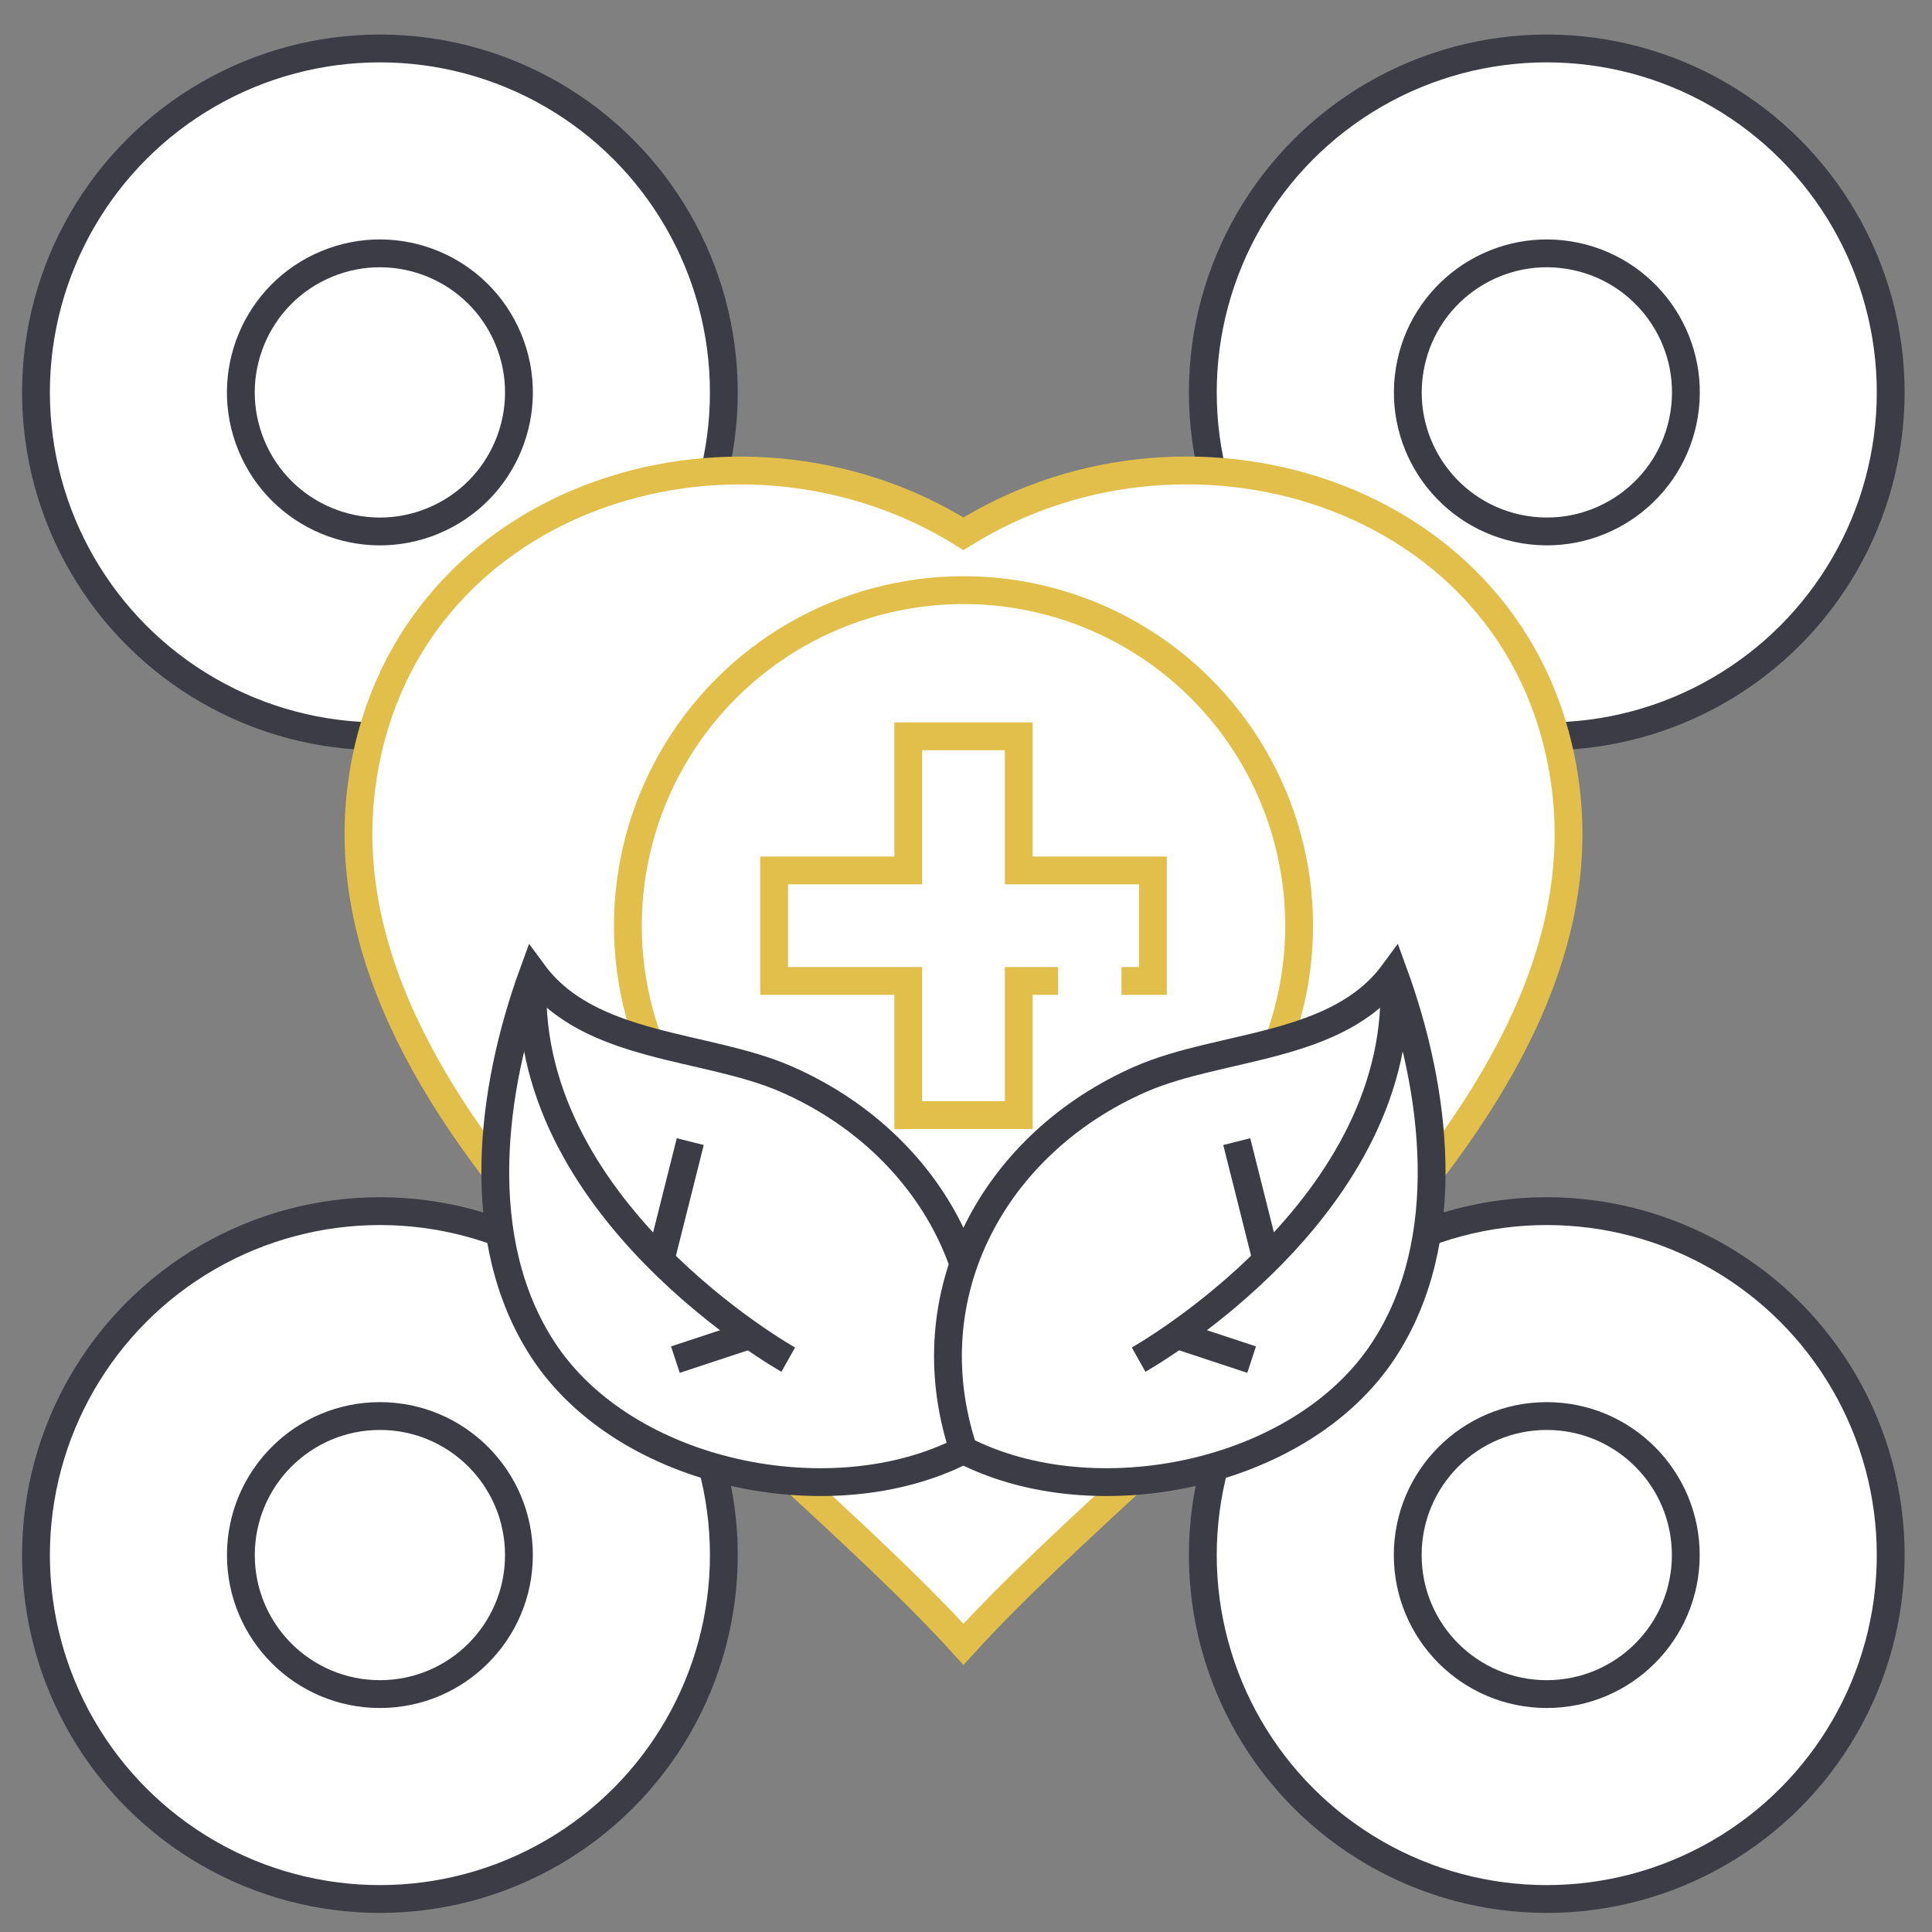
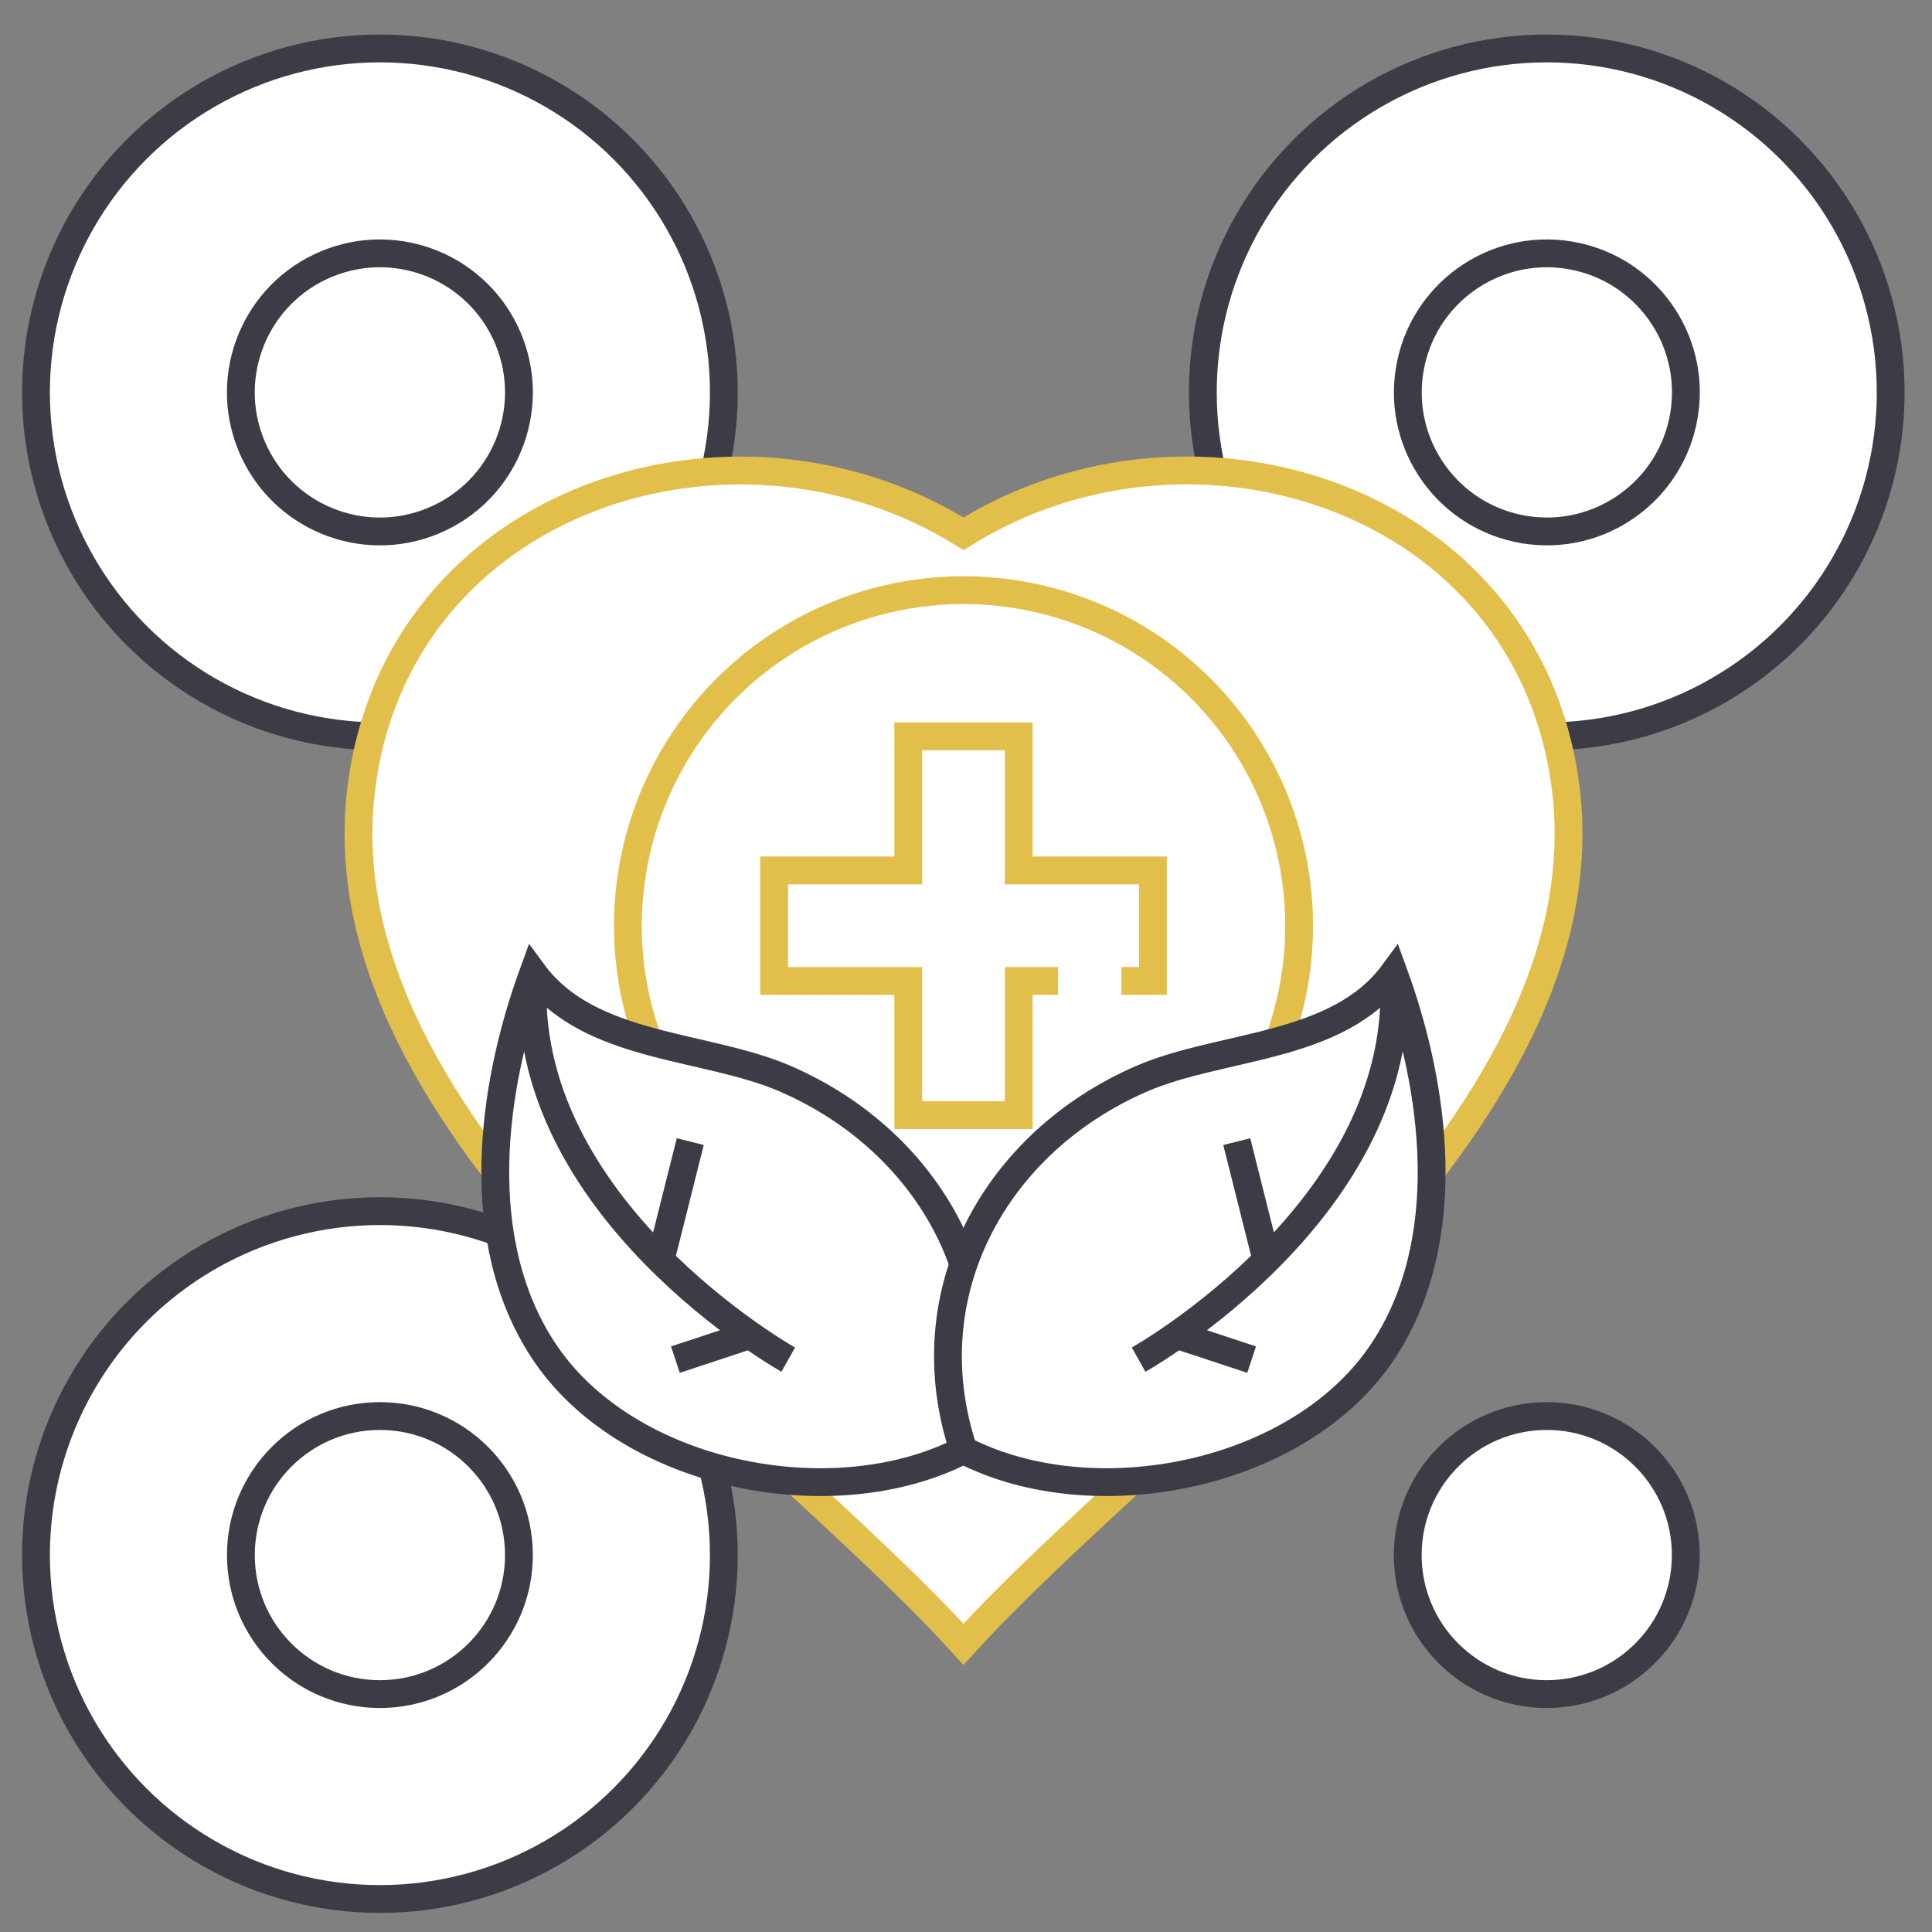
<svg xmlns="http://www.w3.org/2000/svg" id="Layer_1" data-name="Layer 1" viewBox="0 0 500 500">
  <rect x="0" y="0" width="500" height="500" fill="#808080" stroke="none" />
  <title>Holistic Philosophy - Mindfullylife</title>
  <circle cx="98.32" cy="101.55" r="89.01" fill="#fff" stroke="#3c3c47" stroke-miterlimit="10" stroke-width="7.2" />
  <circle cx="98.32" cy="101.55" r="35.98" transform="translate(-43.01 99.27) rotate(-45)" fill="#fff" />
  <circle cx="98.32" cy="101.55" r="35.98" transform="translate(-31.38 45.36) rotate(-22.5)" fill="none" stroke="#3c3c47" stroke-width="7.2" />
  <circle cx="400.3" cy="101.55" r="89.01" fill="#fff" stroke="#3c3c47" stroke-miterlimit="10" stroke-width="7.2" />
  <circle cx="400.3" cy="101.55" r="35.98" transform="translate(45.44 312.8) rotate(-45)" fill="#fff" />
  <circle cx="400.3" cy="101.55" r="35.98" transform="translate(235.95 480.41) rotate(-80.78)" fill="none" stroke="#3c3c47" stroke-width="7.2" />
  <circle cx="98.32" cy="402.45" r="89.01" fill="#fff" stroke="#3c3c47" stroke-miterlimit="10" stroke-width="7.2" />
  <circle cx="98.32" cy="402.45" r="35.98" transform="translate(-255.78 187.4) rotate(-45)" fill="#fff" />
  <circle cx="98.32" cy="402.45" r="35.98" fill="none" stroke="#3c3c47" stroke-width="7.2" />
-   <circle cx="400.3" cy="402.45" r="89.01" fill="#fff" stroke="#3c3c47" stroke-miterlimit="10" stroke-width="7.2" />
  <circle cx="400.3" cy="402.45" r="35.98" transform="translate(-167.33 400.93) rotate(-45)" fill="#fff" />
  <circle cx="400.3" cy="402.45" r="35.98" fill="none" stroke="#3c3c47" stroke-width="7.2" />
  <path d="M405.2,203.94c-9.4-75.12-96.26-103-155.85-65.8-59.58-37.16-146.44-9.32-155.84,65.8-11,88.17,104.24,164.73,155.84,221.61C301,368.67,416.23,292.11,405.2,203.94Z" fill="#fff" stroke="#e2bf4a" stroke-miterlimit="10" stroke-width="7.2" />
  <circle cx="249.35" cy="239.57" r="86.86" transform="translate(-27.07 447.33) rotate(-80.78)" fill="#fff" stroke="#e2bf4a" stroke-miterlimit="10" stroke-width="7.2" />
  <polyline points="290.23 253.87 298.37 253.87 298.37 225.27 263.65 225.27 263.65 190.56 235.06 190.56 235.06 225.27 200.34 225.27 200.34 253.87 235.06 253.87 235.06 288.59 263.65 288.59 263.65 253.87 273.82 253.87" fill="#fff" stroke="#e2bf4a" stroke-miterlimit="10" stroke-width="7.2" />
  <path d="M138,251.8c-11,30.16-16,69.22,2.55,97.57,21.4,32.71,75,43.3,108.77,25.92,13.49-40.6-8.21-79.6-45.93-96.05C182.73,270.22,152.56,271.61,138,251.8Z" fill="#fff" stroke="#3c3c47" stroke-miterlimit="10" stroke-width="7.2" />
  <path d="M204,351.87s-70.26-39.39-66-100.07" fill="none" stroke="#3c3c47" stroke-miterlimit="10" stroke-width="7.2" />
  <line x1="170.94" y1="326.09" x2="178.64" y2="295.45" fill="none" stroke="#3c3c47" stroke-miterlimit="10" stroke-width="7.2" />
  <line x1="194.14" y1="345.48" x2="174.79" y2="351.87" fill="none" stroke="#3c3c47" stroke-miterlimit="10" stroke-width="7.2" />
  <path d="M360.68,251.8c11,30.16,16,69.22-2.56,97.57-21.39,32.71-75,43.3-108.77,25.92-13.48-40.6,8.22-79.6,45.94-96.05C316,270.22,346.15,271.61,360.68,251.8Z" fill="#fff" stroke="#3c3c47" stroke-miterlimit="10" stroke-width="7.2" />
  <path d="M294.67,351.87s70.26-39.39,66-100.07" fill="none" stroke="#3c3c47" stroke-miterlimit="10" stroke-width="7.2" />
  <line x1="327.77" y1="326.09" x2="320.07" y2="295.45" fill="none" stroke="#3c3c47" stroke-miterlimit="10" stroke-width="7.2" />
  <line x1="304.57" y1="345.48" x2="323.92" y2="351.87" fill="none" stroke="#3c3c47" stroke-miterlimit="10" stroke-width="7.2" />
</svg>